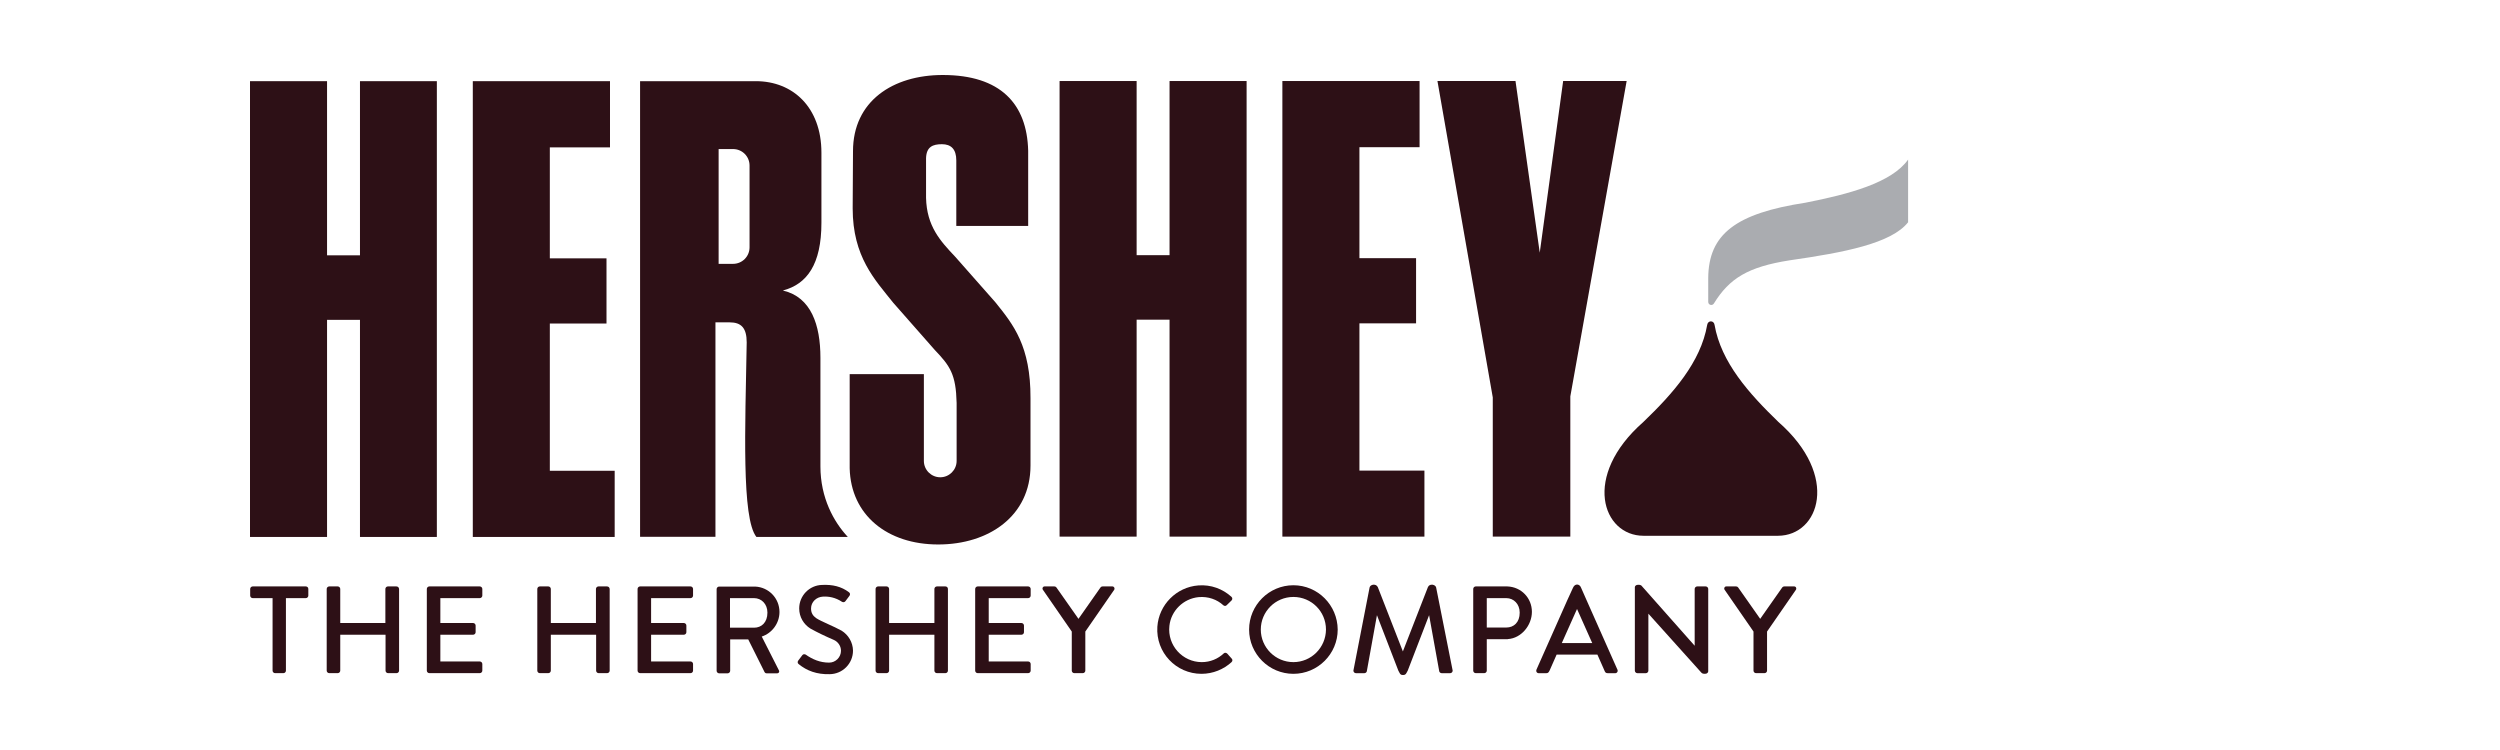
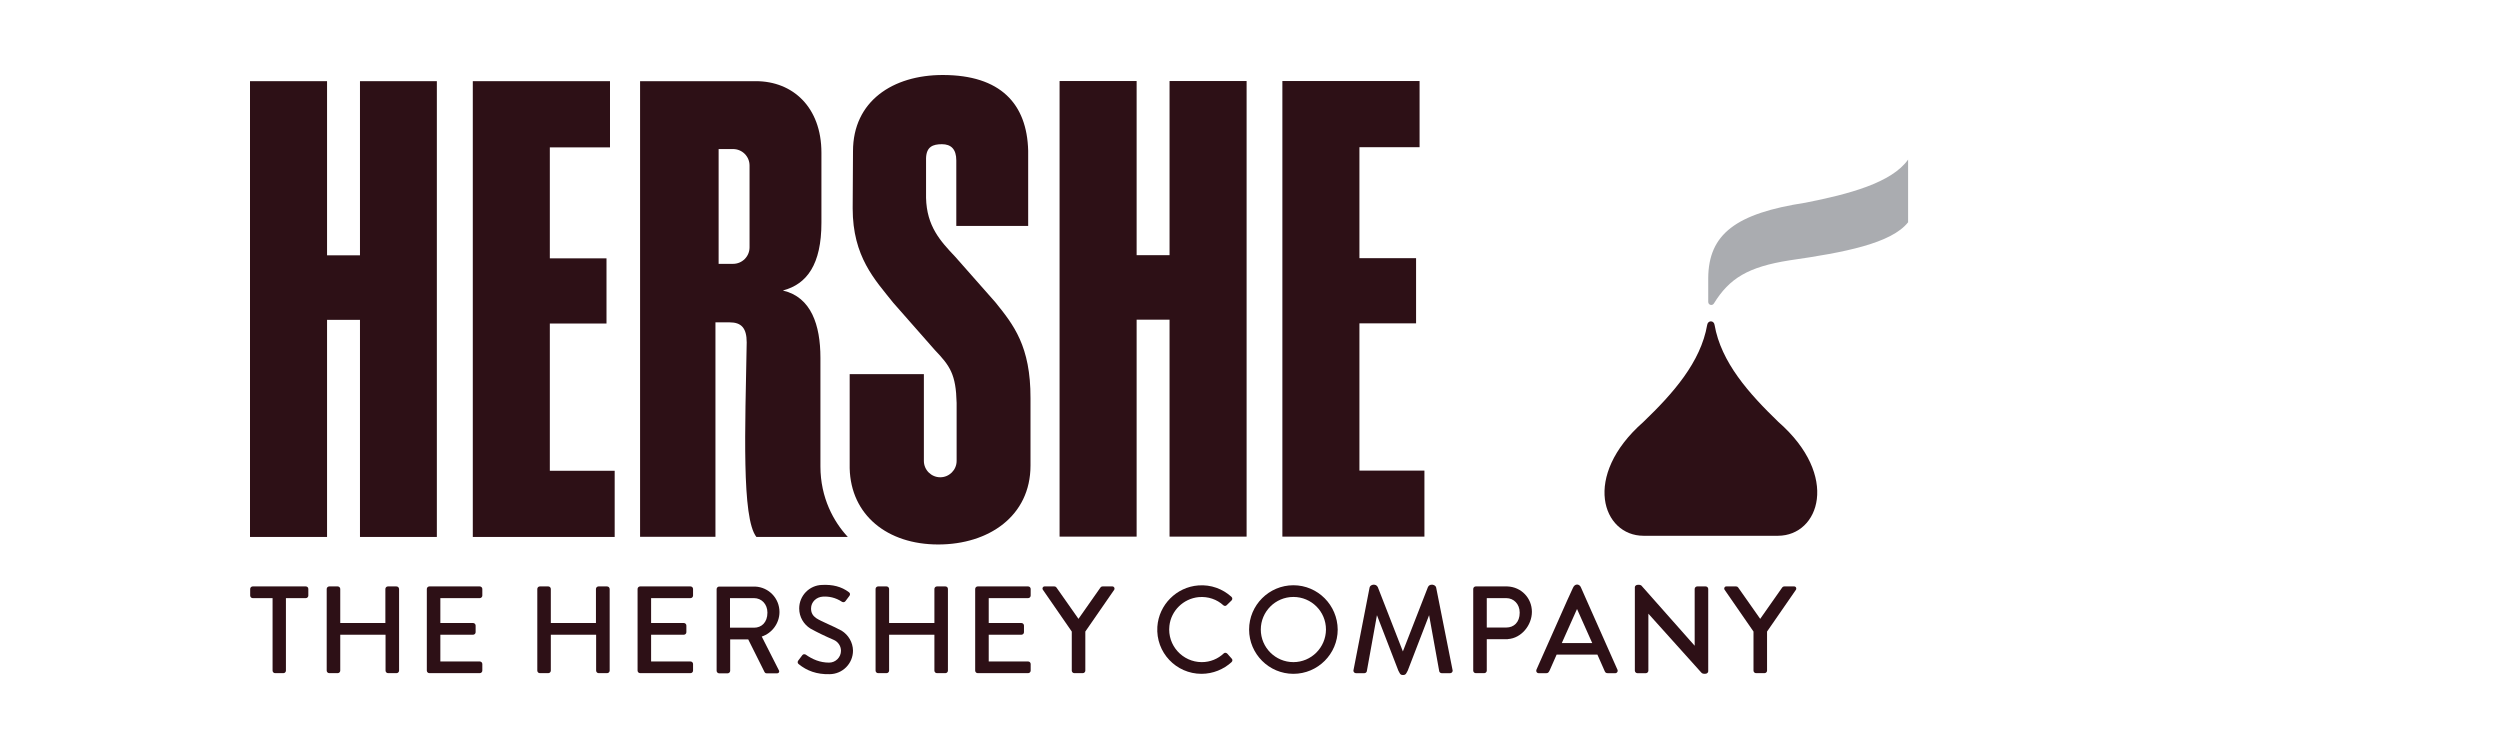
<svg xmlns="http://www.w3.org/2000/svg" viewBox="0 0 100 30" fill="none">
  <path d="M24.279 23.457H23.939C23.885 23.457 23.838 23.504 23.838 23.557V24.921H22.033V23.557C22.033 23.504 21.986 23.457 21.933 23.457H21.592C21.539 23.457 21.492 23.504 21.492 23.557V26.826C21.492 26.88 21.539 26.926 21.592 26.926H21.933C21.986 26.926 22.033 26.88 22.033 26.826V25.389H23.845V26.826C23.845 26.88 23.892 26.926 23.945 26.926H24.286C24.34 26.926 24.387 26.88 24.387 26.826V23.557C24.38 23.497 24.34 23.457 24.279 23.457Z" fill="#2D1016" />
  <path d="M37.817 23.457H37.476C37.423 23.457 37.376 23.504 37.376 23.557V24.921H35.564V23.557C35.564 23.504 35.517 23.457 35.464 23.457H35.123C35.07 23.457 35.023 23.504 35.023 23.557V26.826C35.023 26.88 35.07 26.926 35.123 26.926H35.464C35.517 26.926 35.564 26.88 35.564 26.826V25.389H37.376V26.826C37.376 26.88 37.423 26.926 37.476 26.926H37.817C37.871 26.926 37.917 26.88 37.917 26.826V23.557C37.917 23.497 37.871 23.457 37.817 23.457Z" fill="#2D1016" />
  <path d="M15.856 23.457H15.515C15.462 23.457 15.415 23.504 15.415 23.557V24.921H13.61V23.557C13.61 23.504 13.563 23.457 13.51 23.457H13.169C13.115 23.457 13.068 23.504 13.068 23.557V26.826C13.068 26.88 13.115 26.926 13.169 26.926H13.51C13.563 26.926 13.61 26.88 13.61 26.826V25.389H15.422V26.826C15.422 26.88 15.468 26.926 15.522 26.926H15.863C15.916 26.926 15.963 26.88 15.963 26.826V23.557C15.956 23.497 15.916 23.457 15.856 23.457Z" fill="#2D1016" />
  <path d="M12.233 23.457H10.107C10.054 23.457 10.007 23.504 10.007 23.557V23.825C10.007 23.878 10.054 23.925 10.107 23.925H10.903V26.826C10.903 26.88 10.949 26.926 11.003 26.926H11.337C11.391 26.926 11.437 26.88 11.437 26.826V23.925H12.233C12.287 23.925 12.333 23.878 12.333 23.825V23.557C12.333 23.497 12.287 23.457 12.233 23.457Z" fill="#2D1016" />
  <path d="M19.192 23.925C19.246 23.925 19.293 23.878 19.293 23.825V23.557C19.293 23.504 19.246 23.457 19.192 23.457H17.173C17.12 23.457 17.073 23.504 17.073 23.557V26.826C17.073 26.88 17.12 26.926 17.173 26.926H19.192C19.246 26.926 19.293 26.88 19.293 26.826V26.559C19.293 26.505 19.246 26.459 19.192 26.459H17.614V25.389H18.925C18.978 25.389 19.025 25.342 19.025 25.289V25.021C19.025 24.968 18.978 24.921 18.925 24.921H17.614V23.925H19.192Z" fill="#2D1016" />
  <path d="M68.329 23.557C68.329 23.504 68.282 23.457 68.228 23.457H67.888C67.834 23.457 67.787 23.504 67.787 23.557V25.83L65.668 23.437C65.635 23.39 65.541 23.383 65.481 23.397C65.441 23.403 65.394 23.444 65.394 23.484V26.826C65.394 26.88 65.441 26.927 65.494 26.927H65.835C65.889 26.927 65.935 26.88 65.935 26.826V24.547L68.055 26.906C68.088 26.953 68.182 26.96 68.242 26.947C68.282 26.94 68.329 26.9 68.329 26.853V23.557Z" fill="#2D1016" />
  <path d="M57.445 23.497C57.418 23.377 57.184 23.33 57.117 23.484L56.115 26.057L55.112 23.484C55.038 23.33 54.811 23.377 54.784 23.497L54.136 26.826C54.136 26.88 54.183 26.927 54.236 26.927H54.577C54.63 26.927 54.677 26.88 54.677 26.826L55.078 24.607L55.934 26.826C55.954 26.86 55.968 26.893 55.981 26.913C56.014 26.987 56.061 27 56.115 27C56.115 27 56.115 27 56.121 27C56.121 27 56.121 27 56.128 27C56.175 27 56.228 26.987 56.262 26.913C56.275 26.893 56.288 26.86 56.309 26.826L57.164 24.607L57.565 26.826C57.565 26.88 57.612 26.927 57.666 26.927H58.007C58.06 26.927 58.107 26.88 58.107 26.826L57.445 23.497Z" fill="#2D1016" />
  <path d="M27.622 23.925C27.676 23.925 27.722 23.878 27.722 23.825V23.557C27.722 23.504 27.676 23.457 27.622 23.457H25.603C25.55 23.457 25.503 23.504 25.503 23.557V26.826C25.503 26.88 25.55 26.926 25.603 26.926H27.622C27.676 26.926 27.722 26.88 27.722 26.826V26.559C27.722 26.505 27.676 26.459 27.622 26.459H26.044V25.389H27.355C27.408 25.389 27.455 25.342 27.455 25.289V25.021C27.455 24.968 27.408 24.921 27.355 24.921H26.044V23.925H27.622Z" fill="#2D1016" />
  <path d="M41.126 23.925C41.18 23.925 41.227 23.878 41.227 23.825V23.557C41.227 23.504 41.18 23.457 41.126 23.457H39.107C39.054 23.457 39.007 23.504 39.007 23.557V26.826C39.007 26.88 39.054 26.926 39.107 26.926H41.126C41.18 26.926 41.227 26.88 41.227 26.826V26.559C41.227 26.505 41.18 26.459 41.126 26.459H39.549V25.389H40.859C40.912 25.389 40.959 25.342 40.959 25.289V25.021C40.959 24.968 40.912 24.921 40.859 24.921H39.549V23.925H41.126Z" fill="#2D1016" />
  <path d="M30.47 25.462C30.878 25.329 31.179 24.934 31.179 24.48C31.179 23.938 30.758 23.49 30.209 23.463C30.203 23.463 29.1 23.463 29.1 23.463H28.765C28.712 23.463 28.665 23.51 28.665 23.564V26.833C28.665 26.886 28.712 26.933 28.765 26.933H29.106C29.16 26.933 29.207 26.886 29.207 26.833V25.576H29.929L30.557 26.833C30.584 26.893 30.604 26.933 30.664 26.933H31.065C31.152 26.94 31.192 26.873 31.152 26.806L30.47 25.462ZM29.2 23.925H30.163C30.457 23.925 30.697 24.159 30.697 24.506C30.697 24.901 30.457 25.108 30.163 25.108H29.2V23.925Z" fill="#2D1016" />
  <path d="M61.276 24.473C61.276 23.925 60.854 23.477 60.293 23.457C60.286 23.457 60.279 23.457 60.273 23.457H59.029C58.976 23.457 58.929 23.504 58.929 23.557V26.826C58.929 26.88 58.976 26.926 59.029 26.926H59.37C59.424 26.926 59.471 26.88 59.471 26.826V25.569H60.293C60.3 25.569 60.313 25.569 60.319 25.563C60.848 25.529 61.276 25.015 61.276 24.473ZM60.253 25.101H59.471V23.925H60.253C60.547 23.925 60.788 24.159 60.788 24.506C60.788 24.894 60.553 25.101 60.253 25.101Z" fill="#2D1016" />
  <path d="M44.496 23.457H44.101C44.068 23.457 44.041 23.47 44.021 23.497L43.139 24.754L42.256 23.497C42.236 23.47 42.209 23.457 42.176 23.457H41.782C41.715 23.457 41.675 23.53 41.715 23.59L42.871 25.262V26.826C42.871 26.88 42.918 26.926 42.971 26.926H43.312C43.366 26.926 43.413 26.88 43.413 26.826V25.262L44.569 23.59C44.603 23.53 44.563 23.457 44.496 23.457Z" fill="#2D1016" />
  <path d="M71.765 23.457H71.371C71.337 23.457 71.31 23.47 71.29 23.497L70.408 24.754L69.525 23.497C69.505 23.47 69.478 23.457 69.445 23.457H69.051C68.984 23.457 68.944 23.53 68.984 23.59L70.14 25.262V26.826C70.14 26.88 70.187 26.926 70.241 26.926H70.582C70.635 26.926 70.682 26.88 70.682 26.826V25.262L71.838 23.59C71.872 23.53 71.838 23.457 71.765 23.457Z" fill="#2D1016" />
  <path d="M51.736 23.41C50.76 23.41 49.964 24.206 49.964 25.182C49.964 26.158 50.76 26.953 51.736 26.953C52.712 26.953 53.508 26.158 53.508 25.182C53.501 24.206 52.712 23.41 51.736 23.41ZM51.736 26.485C51.021 26.485 50.432 25.904 50.432 25.182C50.432 24.466 51.014 23.878 51.736 23.878C52.458 23.878 53.039 24.46 53.039 25.182C53.033 25.904 52.451 26.485 51.736 26.485Z" fill="#2D1016" />
  <path d="M48.072 26.485C47.304 26.485 46.689 25.817 46.776 25.035C46.842 24.426 47.337 23.945 47.945 23.885C48.326 23.851 48.681 23.978 48.935 24.212C48.975 24.246 49.035 24.246 49.069 24.206L49.262 24.018C49.303 23.978 49.303 23.911 49.256 23.871C48.908 23.557 48.44 23.377 47.932 23.417C47.056 23.484 46.354 24.192 46.294 25.068C46.227 26.098 47.043 26.953 48.059 26.953C48.52 26.953 48.948 26.773 49.262 26.485C49.303 26.445 49.309 26.385 49.269 26.345L49.089 26.144C49.048 26.104 48.988 26.098 48.948 26.138C48.721 26.352 48.413 26.485 48.072 26.485Z" fill="#2D1016" />
  <path d="M64.685 26.759L63.462 24.005L63.241 23.504C63.188 23.357 63.001 23.323 62.92 23.51L62.693 24.005L61.47 26.759C61.416 26.86 61.483 26.927 61.543 26.927H61.851C61.944 26.927 61.958 26.866 61.991 26.806L62.265 26.184H63.896L64.171 26.806C64.197 26.866 64.211 26.927 64.311 26.927H64.618C64.672 26.927 64.745 26.853 64.685 26.759ZM62.472 25.723L63.081 24.359L63.689 25.723H62.472Z" fill="#2D1016" />
  <path d="M33.666 25.228C33.345 25.048 32.85 24.861 32.65 24.727C32.516 24.633 32.442 24.52 32.442 24.339C32.442 24.078 32.656 23.878 32.917 23.865C33.151 23.851 33.418 23.898 33.679 24.072C33.726 24.099 33.779 24.092 33.813 24.052L33.98 23.831C34.013 23.784 34.007 23.724 33.96 23.691C33.652 23.457 33.298 23.377 32.883 23.397C32.376 23.41 31.968 23.825 31.968 24.339C31.968 24.68 32.148 24.974 32.416 25.142C32.69 25.295 33.011 25.449 33.352 25.596C33.519 25.67 33.639 25.837 33.639 26.031C33.639 26.291 33.425 26.505 33.164 26.505C32.797 26.505 32.496 26.372 32.228 26.184C32.182 26.158 32.128 26.164 32.095 26.204L31.928 26.425C31.894 26.472 31.901 26.532 31.948 26.565C32.275 26.833 32.676 26.98 33.178 26.967C33.699 26.967 34.12 26.545 34.12 26.024C34.114 25.69 33.933 25.395 33.666 25.228Z" fill="#2D1016" />
  <path d="M14.399 3.247V10.213H13.082V3.247H10V21.478H13.082V12.794H14.399V21.478H17.474V3.247H14.399Z" fill="#2D1016" />
  <path d="M21.993 18.831V12.941H24.26V10.334H21.993V5.895H24.4V3.247H18.912V21.478H24.587V18.831H21.993Z" fill="#2D1016" />
  <path d="M46.782 3.241V10.207H45.465V3.241H42.383V21.465H45.465V12.787H46.782V21.465H49.864V3.241H46.782Z" fill="#2D1016" />
  <path d="M54.377 18.824V12.934H56.643V10.327H54.377V5.888H56.783V3.241H51.295V21.465H56.977V18.824H54.377Z" fill="#2D1016" />
  <path d="M32.817 18.657V14.311C32.817 12.994 32.442 11.885 31.326 11.624C31.319 11.624 31.319 11.617 31.326 11.617C32.275 11.363 32.857 10.581 32.857 8.91V6.109C32.857 4.284 31.707 3.247 30.236 3.247H25.603V21.471H28.618V12.894H29.186C29.648 12.894 29.868 13.115 29.868 13.696C29.808 17.106 29.661 20.723 30.256 21.478H33.913C33.351 20.876 32.817 19.914 32.817 18.657ZM29.982 9.892C29.982 10.26 29.688 10.554 29.32 10.554H28.745V5.962H29.32C29.688 5.962 29.982 6.256 29.982 6.623V9.892Z" fill="#2D1016" />
-   <path d="M65.066 3.241H62.526L61.59 10.107L60.62 3.241H57.498L59.711 15.896V21.465H62.813V15.856L65.066 3.241Z" fill="#2D1016" />
  <path d="M39.816 12.092L38.212 10.274C37.61 9.638 37.069 9.05 37.042 7.914C37.042 7.914 37.042 6.403 37.042 6.329C37.055 5.868 37.316 5.768 37.677 5.768C38.038 5.768 38.252 5.962 38.252 6.416V9.037H41.127V6.028C41.08 4.15 40.017 3 37.71 3C35.718 3 34.12 4.043 34.12 6.048L34.107 8.335C34.107 10.274 34.996 11.189 35.731 12.112L37.396 14.004C38.005 14.639 38.238 14.98 38.265 16.116V18.436C38.265 18.797 37.971 19.091 37.61 19.091C37.249 19.091 36.955 18.797 36.955 18.436C36.955 18.436 36.955 16.177 36.955 15.548V14.966H33.987V18.73C34.033 20.609 35.498 21.779 37.53 21.779C39.549 21.779 41.22 20.642 41.22 18.623V15.929C41.227 13.843 40.538 12.988 39.816 12.092Z" fill="#2D1016" />
  <path d="M71.136 16.878C69.953 15.735 68.843 14.492 68.582 12.994C68.569 12.901 68.502 12.854 68.435 12.854C68.369 12.854 68.302 12.901 68.288 12.994C68.028 14.492 66.918 15.742 65.735 16.878C63.261 19.051 64.103 21.431 65.741 21.431H71.123C72.767 21.424 73.61 19.044 71.136 16.878Z" fill="#2D1016" />
  <path d="M72.219 8.108C69.432 8.535 68.342 9.364 68.329 11.123V12.072C68.329 12.072 68.329 12.072 68.329 12.079C68.329 12.145 68.382 12.199 68.449 12.199C68.496 12.199 68.536 12.172 68.556 12.139C69.178 11.129 69.926 10.675 71.578 10.414C73.764 10.1 75.656 9.739 76.324 8.89V6.383C75.669 7.312 73.951 7.767 72.219 8.108Z" fill="#AAACB0" />
</svg>